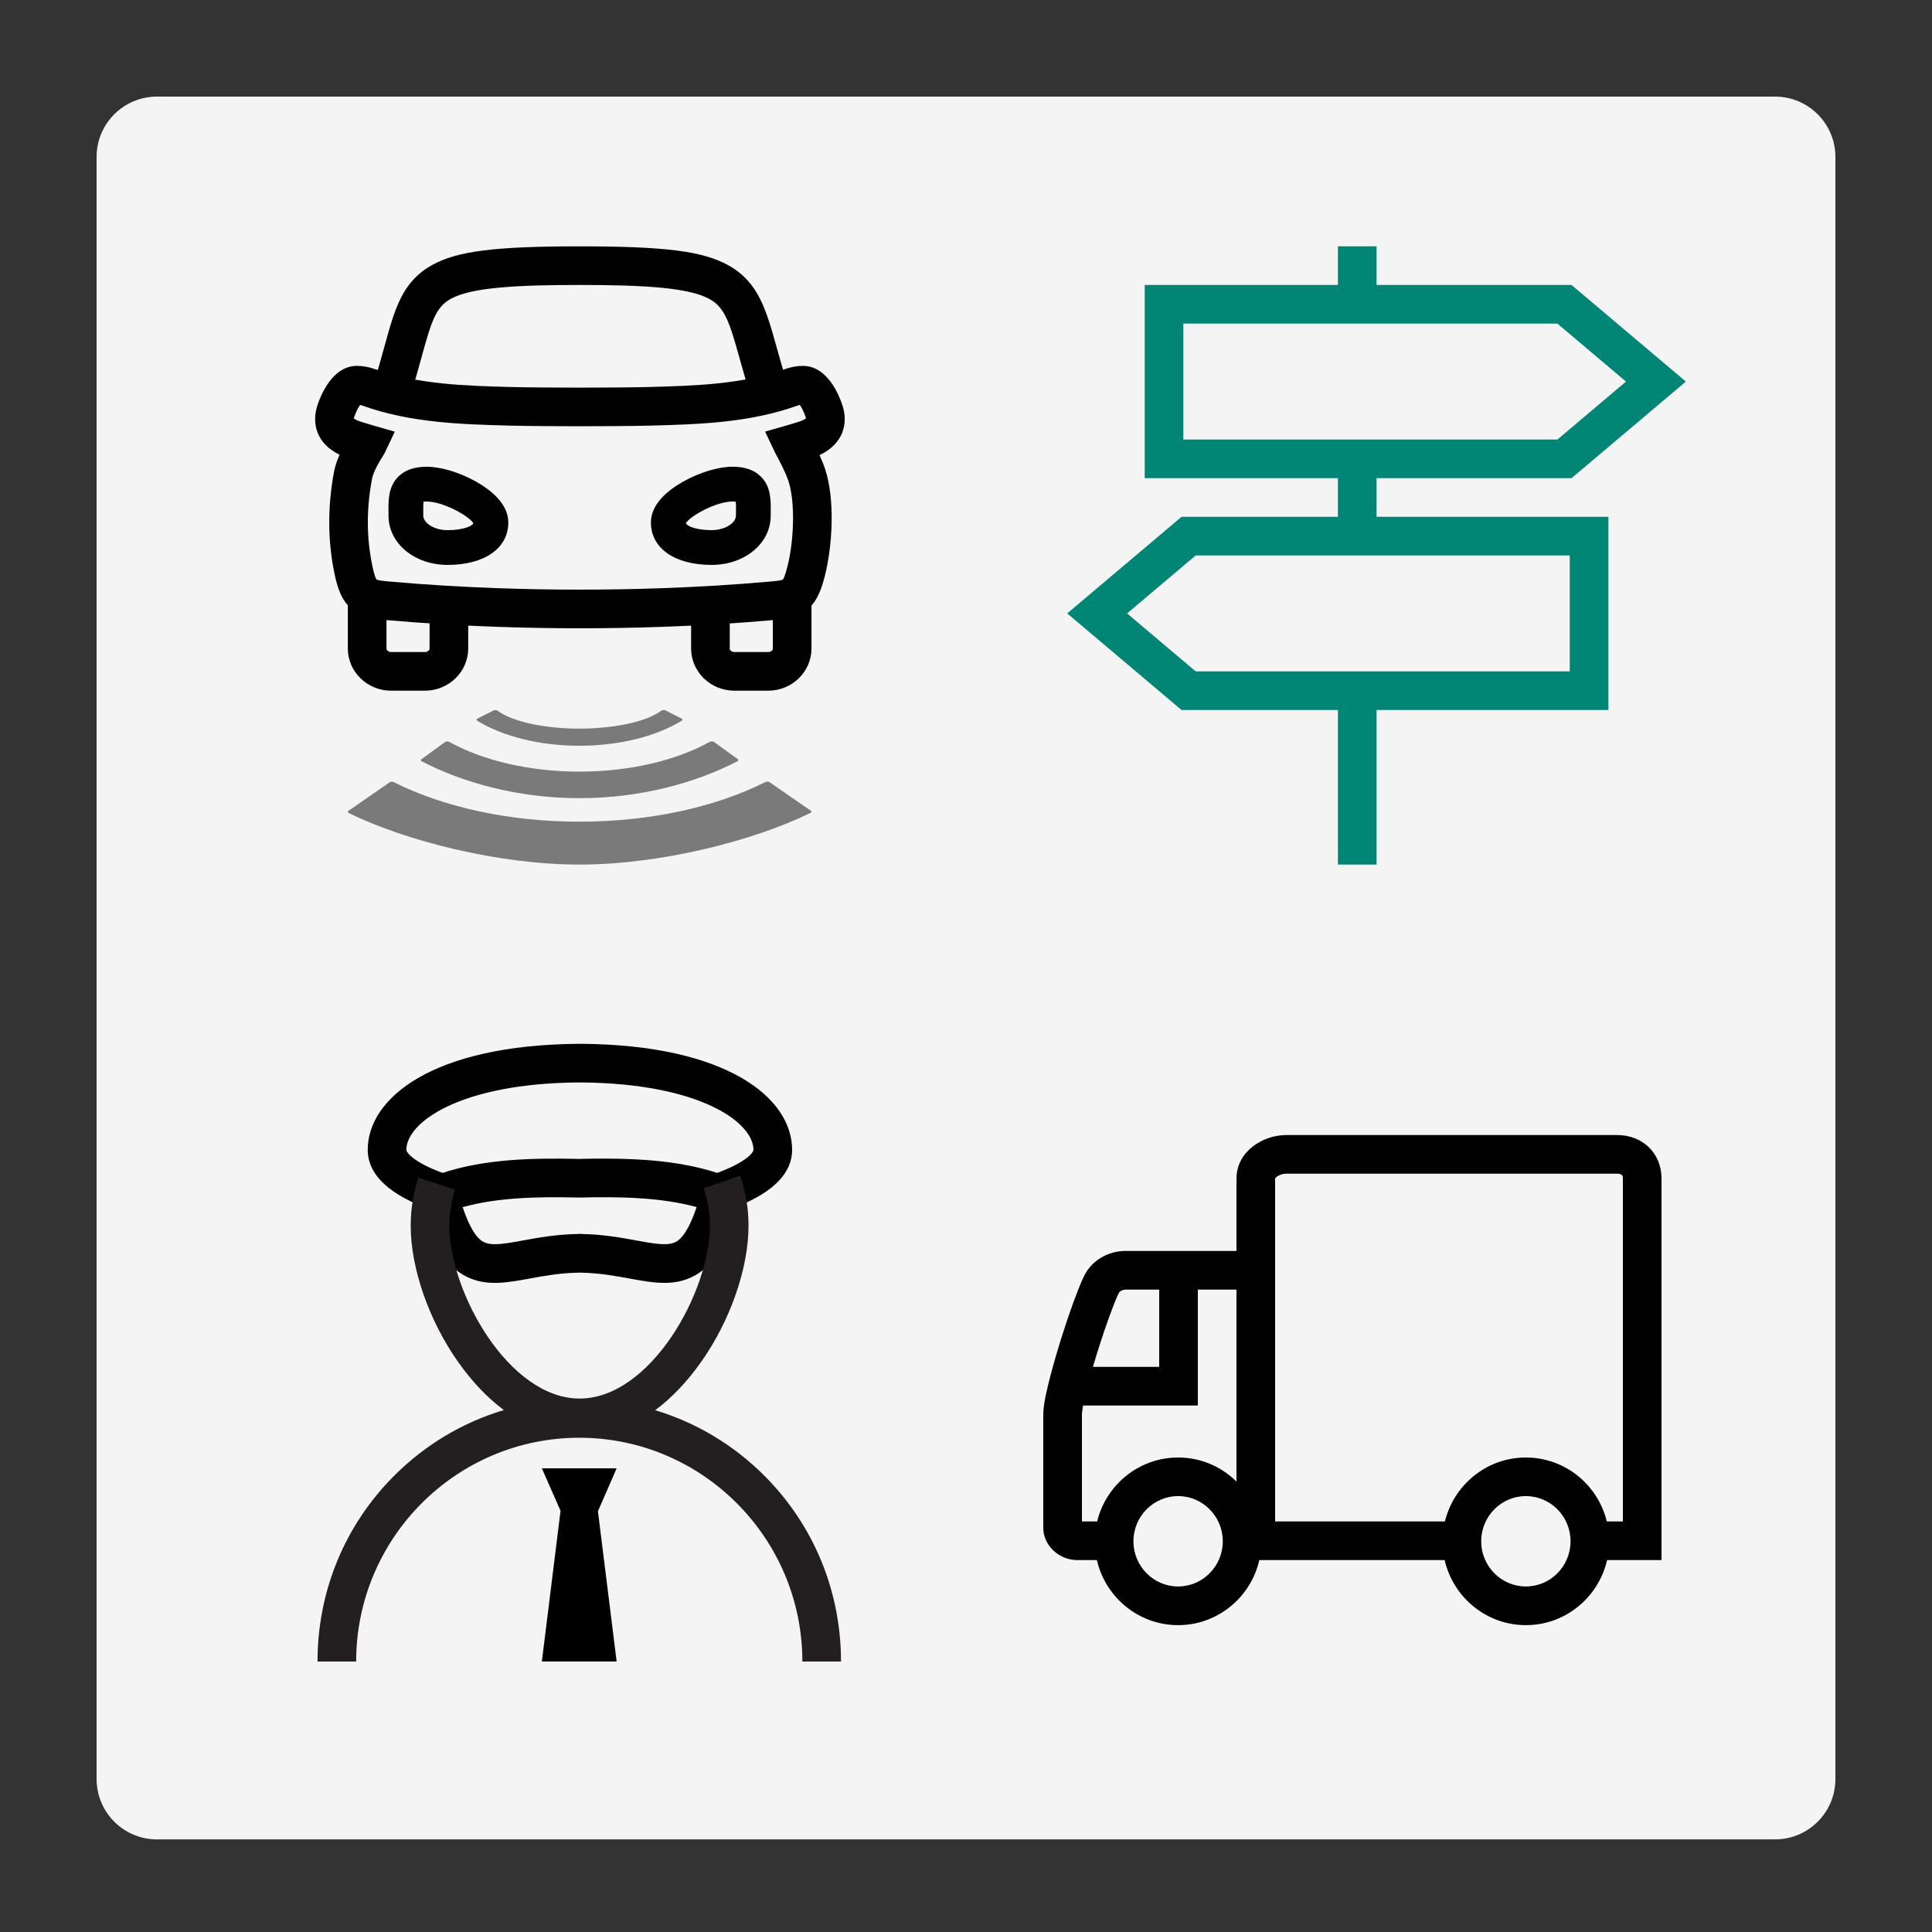
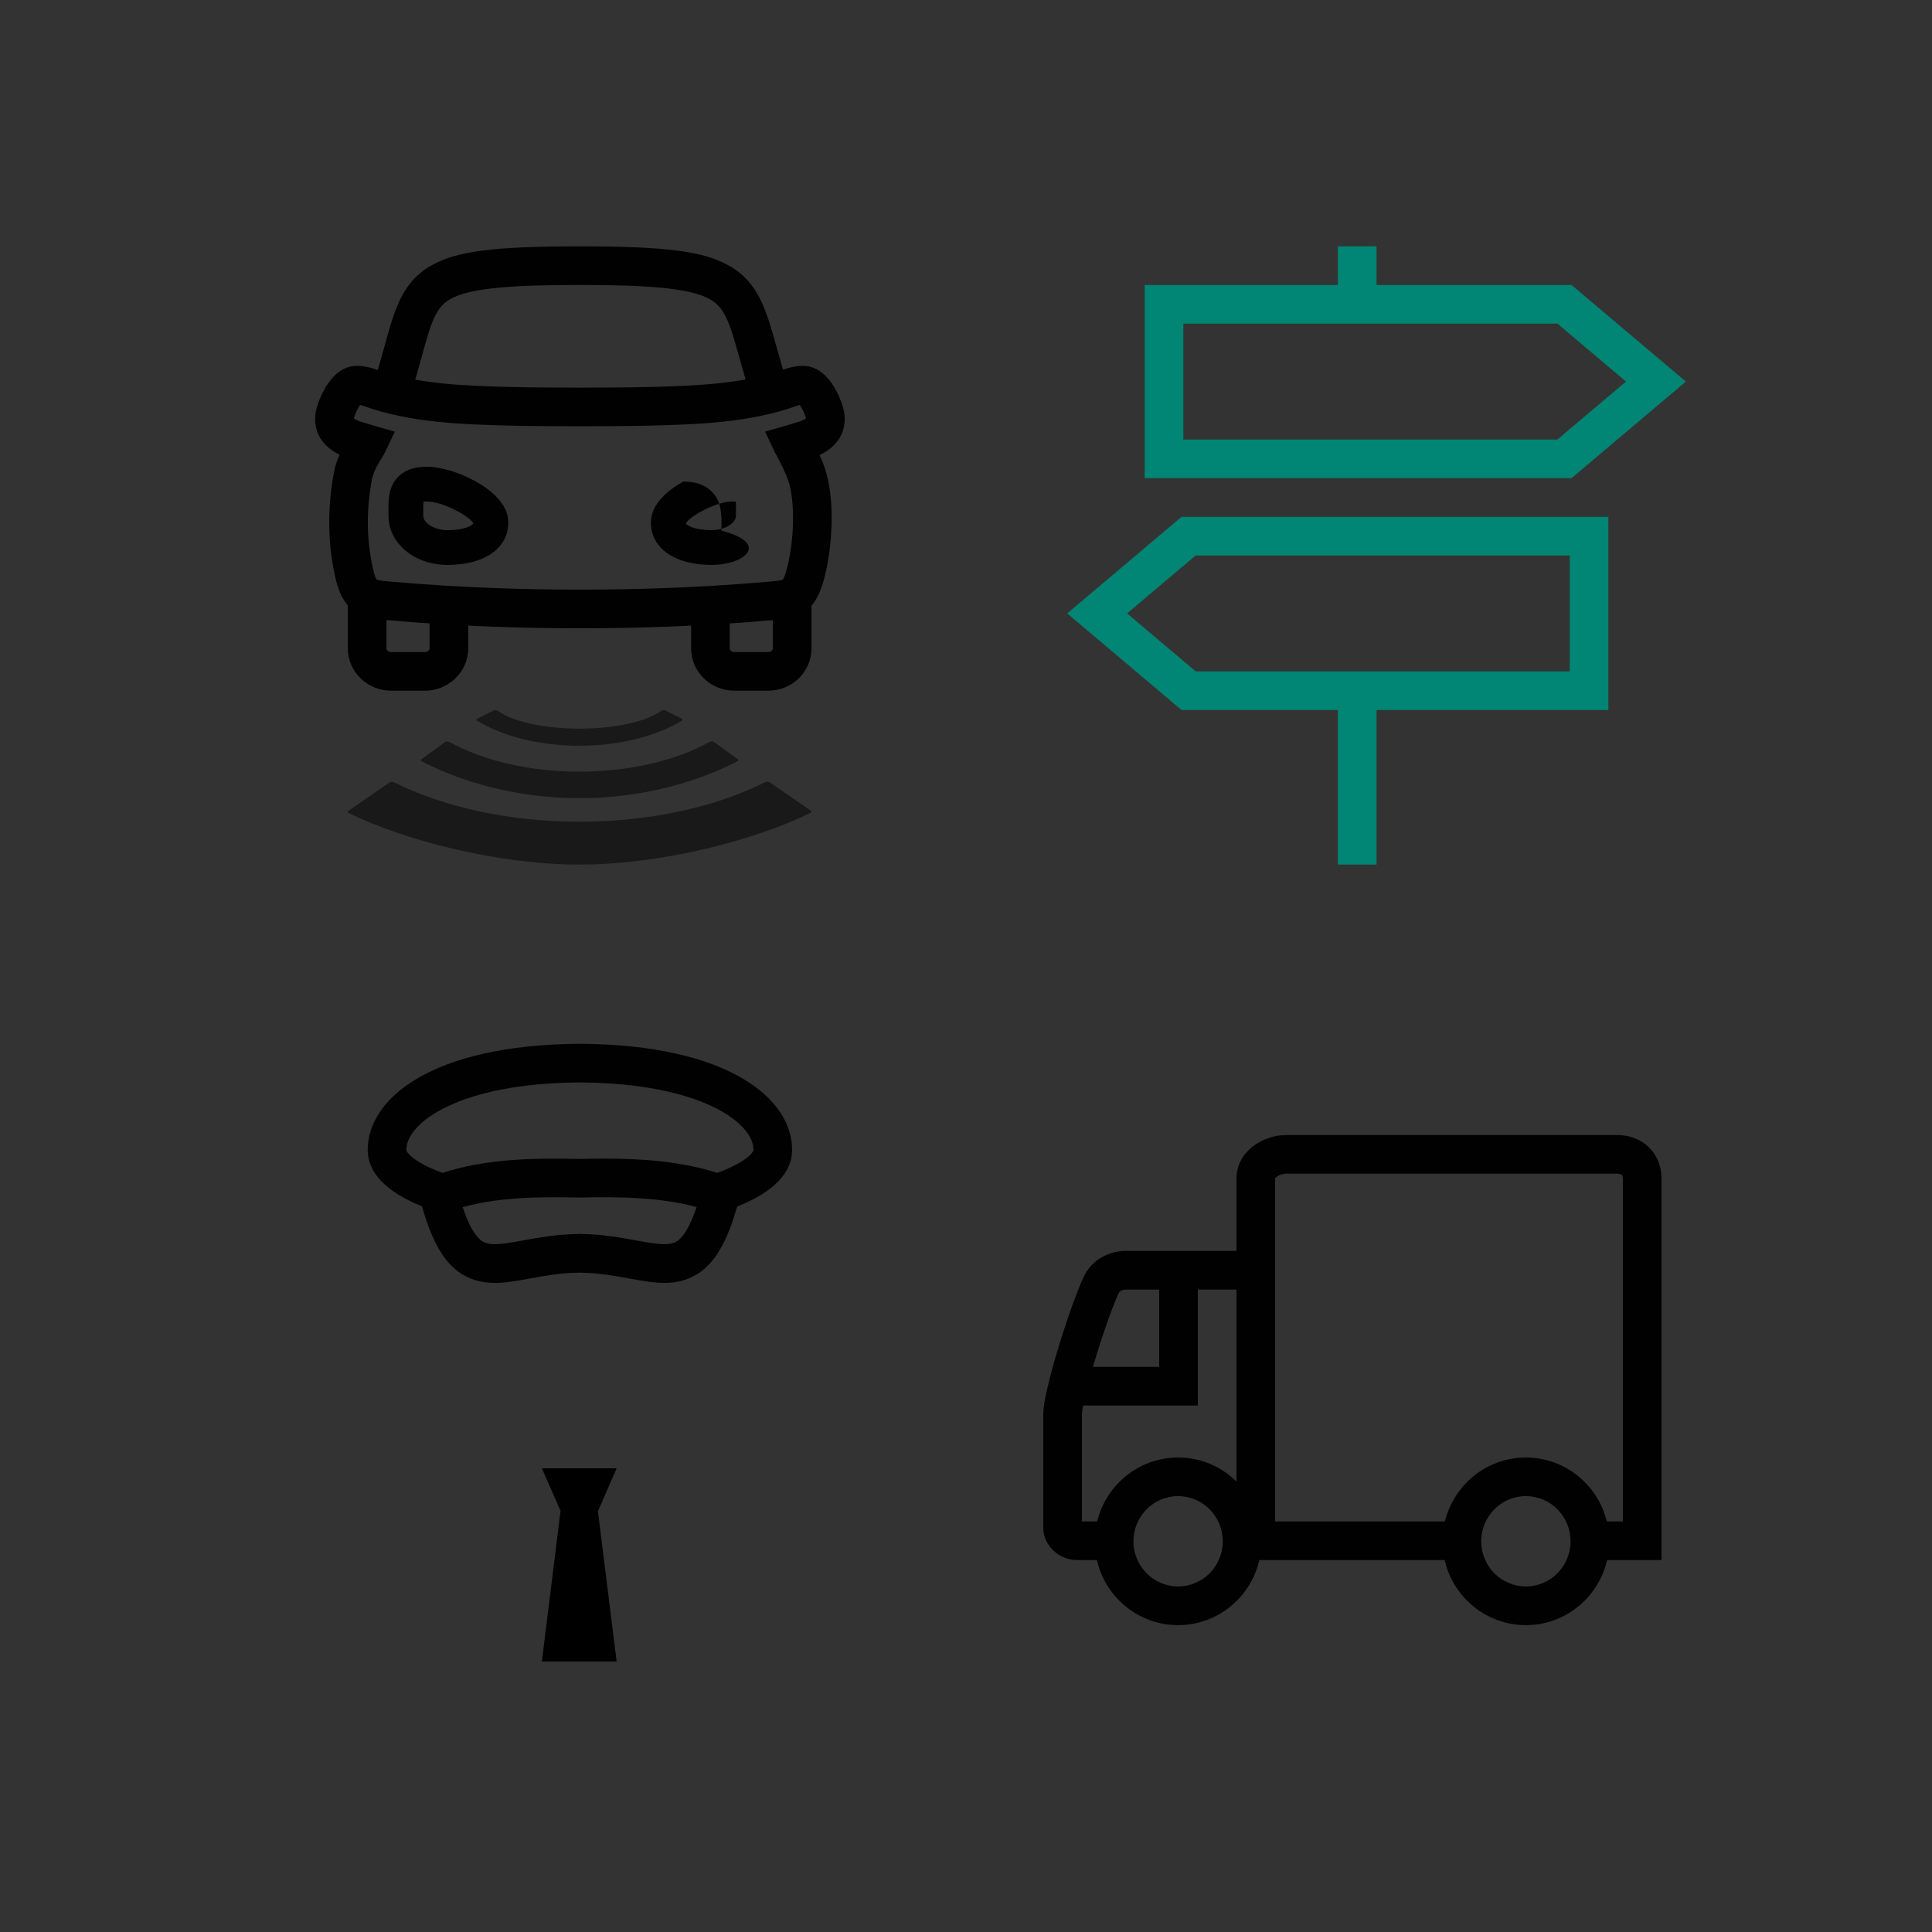
<svg xmlns="http://www.w3.org/2000/svg" version="1.1" id="Layer_1" x="0px" y="0px" viewBox="0 0 80 80" enable-background="new 0 0 80 80" xml:space="preserve">
  <rect x="0" y="0" width="80" height="80" fill="#333333" stroke="none" />
-   <path fill="#F4F4F4" d="M73.5,76.165h-67c-1.381,0-2.5-1.119-2.5-2.5V6.5C4,5.119,5.119,4,6.5,4h67C74.881,4,76,5.119,76,6.5v67.165  C76,75.045,74.881,76.165,73.5,76.165z" />
  <g id="icon">
    <path fill="#010101" d="M24.094,26.015h-0.159c-1.885,0-4.796-0.059-7.958-0.342l-0.126-0.011c-1.358-0.115-1.758-0.769-1.99-1.858   c-0.294-1.377-0.303-2.812-0.03-4.267c0.046-0.246,0.133-0.488,0.23-0.707c-0.992-0.482-1.143-1.333-0.926-2.018   c0.123-0.39,0.606-1.662,1.646-1.662c0.245,0,0.502,0.047,0.762,0.14c1.766,0.63,3.719,0.684,5.608,0.735   c0.65,0.018,2.059,0.026,2.807,0.026h0.111c0.748,0,2.158-0.008,2.807-0.026c1.89-0.052,3.842-0.106,5.608-0.735   c0.261-0.093,0.518-0.14,0.762-0.14c1.04,0,1.523,1.271,1.646,1.661c0.219,0.692,0.062,1.553-0.957,2.033   c0.086,0.188,0.169,0.391,0.234,0.589c0.41,1.24,0.305,3.152-0.01,4.399c-0.284,1.126-0.669,1.718-1.983,1.83l-0.126,0.011   C28.889,25.956,25.978,26.015,24.094,26.015z M14.652,17.325c0.037,0.03,0.126,0.085,0.291,0.138   c0.142,0.046,0.295,0.092,0.499,0.151l0.905,0.261l-0.403,0.851c-0.028,0.059-0.06,0.11-0.108,0.187   c-0.102,0.162-0.371,0.594-0.432,0.919c-0.238,1.263-0.23,2.453,0.022,3.638c0.09,0.425,0.156,0.514,0.168,0.527   c0.002,0,0.076,0.043,0.392,0.07l0.134,0.012c3.103,0.278,5.962,0.336,7.815,0.336h0.159c1.853,0,4.712-0.058,7.815-0.336   l0.134-0.012c0.298-0.026,0.37-0.066,0.377-0.07c0.017-0.019,0.08-0.122,0.19-0.557c0.286-1.135,0.306-2.707,0.042-3.506   c-0.13-0.395-0.385-0.868-0.494-1.07c-0.037-0.069-0.062-0.118-0.074-0.141l-0.403-0.851l0.905-0.26   c0.204-0.058,0.358-0.106,0.499-0.151c0.166-0.054,0.254-0.108,0.291-0.138c-0.002-0.008-0.004-0.018-0.008-0.03   c-0.072-0.226-0.175-0.422-0.25-0.526c-0.028,0.007-0.06,0.017-0.096,0.029c-2.006,0.715-4.087,0.773-6.102,0.828   c-0.673,0.018-2.072,0.026-2.851,0.026h-0.111c-0.779,0-2.178-0.008-2.85-0.026c-2.014-0.055-4.097-0.112-6.102-0.828   c-0.036-0.013-0.067-0.022-0.096-0.029c-0.075,0.104-0.178,0.299-0.25,0.526C14.656,17.306,14.653,17.317,14.652,17.325z" />
    <path fill="#010101" d="M31.854,16.976c-0.338,0-0.653-0.216-0.762-0.556c-0.192-0.599-0.341-1.13-0.472-1.599   c-0.411-1.47-0.602-2.082-1.234-2.435C28.519,11.9,26.606,11.8,24.002,11.8c-2.585,0-4.482,0.098-5.339,0.575   c-0.617,0.343-0.802,0.94-1.196,2.376c-0.134,0.487-0.286,1.04-0.487,1.669c-0.135,0.421-0.586,0.652-1.006,0.518   c-0.421-0.135-0.652-0.586-0.518-1.006c0.191-0.597,0.338-1.131,0.468-1.603c0.426-1.548,0.733-2.666,1.961-3.35   c1.044-0.582,2.587-0.778,6.118-0.778c3.557,0,5.113,0.199,6.167,0.79c1.236,0.692,1.553,1.828,1.992,3.4   c0.127,0.455,0.271,0.97,0.454,1.541c0.135,0.421-0.097,0.871-0.518,1.006C32.017,16.964,31.935,16.976,31.854,16.976z" />
    <path fill="#010101" d="M17.594,28.6h-1.398c-0.989,0-1.793-0.784-1.793-1.748v-2.17h1.6v2.17c0,0.071,0.078,0.148,0.193,0.148   h1.399c0.115,0,0.193-0.076,0.193-0.148v-1.653h1.6v1.653C19.386,27.816,18.582,28.6,17.594,28.6z" />
    <path fill="#010101" d="M31.809,28.6H30.41c-0.989,0-1.793-0.784-1.793-1.748v-1.653h1.6v1.653c0,0.071,0.078,0.148,0.193,0.148   h1.399c0.115,0,0.193-0.076,0.193-0.148v-2.17h1.6v2.17C33.602,27.816,32.798,28.6,31.809,28.6z" />
    <path fill="#010101" d="M18.534,23.392c-1.372,0-2.446-0.893-2.446-2.033c0-0.056-0.001-0.112-0.001-0.166   c-0.005-0.486-0.01-1.035,0.402-1.452c0.276-0.279,0.663-0.414,1.182-0.414c0.583,0,1.365,0.236,2.039,0.615   c0.61,0.343,1.338,0.916,1.338,1.694C21.048,22.702,20.062,23.392,18.534,23.392z M17.535,20.774   c-0.011,0.106-0.01,0.28-0.009,0.405c0.001,0.059,0.002,0.12,0.002,0.181c0,0.28,0.43,0.593,1.006,0.593   c0.616,0,1.012-0.158,1.067-0.286c-0.182-0.31-1.266-0.9-1.93-0.9C17.612,20.766,17.567,20.77,17.535,20.774z" />
-     <path fill="#010101" d="M29.467,23.392c-1.527,0-2.514-0.69-2.514-1.757c0-0.778,0.727-1.35,1.338-1.694   c0.674-0.379,1.456-0.615,2.039-0.615c0.519,0,0.906,0.136,1.182,0.415c0.413,0.417,0.406,0.966,0.402,1.452   c-0.001,0.054-0.001,0.11-0.001,0.166C31.913,22.499,30.839,23.392,29.467,23.392z M28.4,21.666   c0.055,0.128,0.451,0.286,1.067,0.286c0.576,0,1.006-0.313,1.006-0.593c0-0.062,0.001-0.122,0.002-0.181   c0.002-0.125,0.003-0.299-0.009-0.405c-0.032-0.004-0.076-0.007-0.136-0.007C29.666,20.766,28.582,21.356,28.4,21.666z" />
+     <path fill="#010101" d="M29.467,23.392c-1.527,0-2.514-0.69-2.514-1.757c0-0.778,0.727-1.35,1.338-1.694   c0.519,0,0.906,0.136,1.182,0.415c0.413,0.417,0.406,0.966,0.402,1.452   c-0.001,0.054-0.001,0.11-0.001,0.166C31.913,22.499,30.839,23.392,29.467,23.392z M28.4,21.666   c0.055,0.128,0.451,0.286,1.067,0.286c0.576,0,1.006-0.313,1.006-0.593c0-0.062,0.001-0.122,0.002-0.181   c0.002-0.125,0.003-0.299-0.009-0.405c-0.032-0.004-0.076-0.007-0.136-0.007C29.666,20.766,28.582,21.356,28.4,21.666z" />
    <path opacity="0.5" fill="#010101" enable-background="new    " d="M33.576,33.571c0.038,0.027,0.031,0.066-0.015,0.089   c-2.334,1.146-6.183,2.14-9.567,2.14c-3.378,0-7.222-0.99-9.554-2.134c-0.046-0.022-0.053-0.062-0.015-0.089l1.707-1.18   c0.042-0.03,0.122-0.034,0.174-0.009c2.025,1.016,4.724,1.636,7.688,1.636c2.97,0,5.674-0.622,7.7-1.642   c0.051-0.026,0.132-0.022,0.174,0.009L33.576,33.571z M29.568,30.724c-0.044-0.032-0.128-0.034-0.179-0.006   c-1.375,0.762-3.285,1.233-5.396,1.233c-2.107,0-4.014-0.47-5.388-1.229c-0.051-0.028-0.135-0.026-0.178,0.006l-0.977,0.71   c-0.037,0.026-0.031,0.064,0.013,0.087c1.701,0.884,4,1.526,6.531,1.526c2.536,0,4.839-0.643,6.541-1.53   c0.044-0.023,0.049-0.061,0.013-0.087L29.568,30.724z M27.574,29.426c-0.048-0.034-0.142-0.034-0.189,0.001   c-0.69,0.512-2.14,0.745-3.392,0.745c-1.25,0-2.697-0.232-3.388-0.742c-0.047-0.034-0.142-0.035-0.189,0l-0.661,0.333   c-0.034,0.025-0.032,0.06,0.006,0.083c1.042,0.634,2.551,1.034,4.231,1.034c1.684,0,3.196-0.401,4.238-1.037   c0.038-0.023,0.04-0.058,0.006-0.083L27.574,29.426z" />
  </g>
  <g id="icon_1_">
    <path fill="#010101" d="M63.183,67.294c-1.902,0-3.45-1.558-3.45-3.471s1.548-3.471,3.45-3.471s3.45,1.558,3.45,3.471   S65.086,67.294,63.183,67.294z M63.183,61.95c-1.02,0-1.85,0.839-1.85,1.871c0,1.032,0.83,1.871,1.85,1.871   c1.021,0,1.85-0.839,1.85-1.871C65.034,62.79,64.203,61.95,63.183,61.95z" />
    <path fill="#010101" d="M48.783,67.294c-1.902,0-3.45-1.558-3.45-3.471s1.548-3.471,3.45-3.471s3.45,1.558,3.45,3.471   S50.686,67.294,48.783,67.294z M48.783,61.95c-1.02,0-1.85,0.839-1.85,1.871c0,1.032,0.83,1.871,1.85,1.871   c1.02,0,1.85-0.839,1.85-1.871C50.633,62.79,49.803,61.95,48.783,61.95z" />
    <path fill="#010101" d="M68.8,64.6h-2.96V63h1.36V48.804c0-0.086,0-0.204-0.238-0.204H53.266c-0.248,0-0.45,0.143-0.466,0.202V63   h7.04v1.6H51.2V53.4h-1.6v4.8h-4.75c-0.024,0.123-0.05,0.274-0.05,0.378V63h1.28v1.6h-1.469c-0.765,0-1.411-0.611-1.411-1.335   v-4.688c0-0.337,0.083-0.712,0.123-0.893c0.414-1.866,1.33-4.477,1.647-4.994c0.404-0.657,1.104-0.891,1.625-0.891H51.2v-2.995   C51.2,47.69,52.273,47,53.266,47h13.696c1.065,0,1.838,0.758,1.838,1.804V64.6z M45.256,56.6H48v-3.2h-1.404   c-0.058,0-0.202,0.033-0.262,0.129C46.201,53.759,45.683,55.13,45.256,56.6z" />
  </g>
  <g id="icon_2_">
    <path fill="#018574" d="M57,35.8h-1.6v-7.12H57V35.8z M65.074,19.8H47.4v-8h8v-1.6H57v1.6h8.074l4.734,4L65.074,19.8z M49,18.2   h15.489l2.84-2.4l-2.84-2.4H49V18.2z" />
    <path fill="#018574" d="M66.6,29.4H48.925l-4.734-4l4.734-4H66.6V29.4z M49.511,27.8H65V23H49.511l-2.84,2.4L49.511,27.8z" />
-     <rect x="55.4" y="19" fill="#018574" width="1.6" height="3.2" />
  </g>
  <g id="icon_3_">
    <path fill="#010101" d="M27.508,53.121c-0.459,0-0.939-0.088-1.46-0.183c-0.581-0.106-1.238-0.227-1.981-0.239   c-0.024,0-0.046-0.001-0.067-0.002c-0.021,0.001-0.043,0.002-0.067,0.002c-0.742,0.012-1.4,0.133-1.981,0.239   c-0.907,0.166-1.69,0.31-2.456,0.006c-0.83-0.33-1.406-1.094-1.866-2.477c-0.05-0.158-0.103-0.329-0.156-0.514   c-1.492-0.607-2.248-1.393-2.248-2.34c0-2.151,2.697-4.343,8.722-4.391c0.022,0,0.044,0,0.065,0.001   c0.021-0.001,0.042-0.001,0.063-0.001h0.002c6.025,0.047,8.722,2.24,8.722,4.391c0,0.954-0.766,1.743-2.278,2.351   c-0.052,0.179-0.102,0.345-0.15,0.495c-0.462,1.39-1.038,2.154-1.868,2.484C28.178,53.073,27.849,53.121,27.508,53.121z    M19.158,49.986c0.426,1.27,0.806,1.421,0.931,1.47c0.338,0.134,0.884,0.034,1.575-0.093c0.611-0.112,1.372-0.251,2.248-0.266   l0.016-0.001l0.073-0.006l0.083,0.007c0.882,0.014,1.642,0.154,2.254,0.266c0.691,0.126,1.238,0.227,1.575,0.093   c0.125-0.05,0.505-0.201,0.932-1.474c-1.49-0.407-3.199-0.434-4.844-0.394l-0.019,0.001l-0.019-0.001   C22.323,49.549,20.623,49.575,19.158,49.986z M25.001,47.975c1.597,0,3.22,0.114,4.695,0.592c1.241-0.454,1.504-0.864,1.504-0.954   c0-1.135-2.212-2.751-7.13-2.791l-0.058,0.002l-0.06-0.002c-4.913,0.038-7.126,1.655-7.126,2.791c0,0.09,0.262,0.501,1.502,0.954   c1.759-0.58,3.751-0.623,5.654-0.578C24.319,47.98,24.659,47.975,25.001,47.975z" />
    <polygon points="25.534,68.8 22.437,68.8 23.211,62.559 22.437,60.8 25.534,60.8 24.759,62.578  " />
-     <path fill="#231F20" d="M34.824,68.8h-1.6c0-5.109-4.145-9.266-9.238-9.266c-5.094,0-9.238,4.157-9.238,9.266h-1.6   c0-2.913,1.127-5.645,3.174-7.693c1.287-1.288,2.842-2.211,4.542-2.719c-0.679-0.506-1.319-1.177-1.898-1.998   c-1.209-1.716-1.96-3.878-1.96-5.642c0-0.673,0.107-1.341,0.318-1.986l1.521,0.498c-0.158,0.484-0.238,0.985-0.238,1.489   c0,2.762,2.468,7.162,5.394,7.162c2.925,0,5.394-4.399,5.394-7.162c0-0.524-0.087-1.045-0.258-1.548l1.514-0.517   c0.229,0.67,0.344,1.364,0.344,2.065c0,1.764-0.751,3.926-1.96,5.642c-0.581,0.824-1.223,1.496-1.905,2.003   c1.692,0.509,3.241,1.43,4.523,2.714C33.697,63.155,34.824,65.887,34.824,68.8z" />
  </g>
</svg>